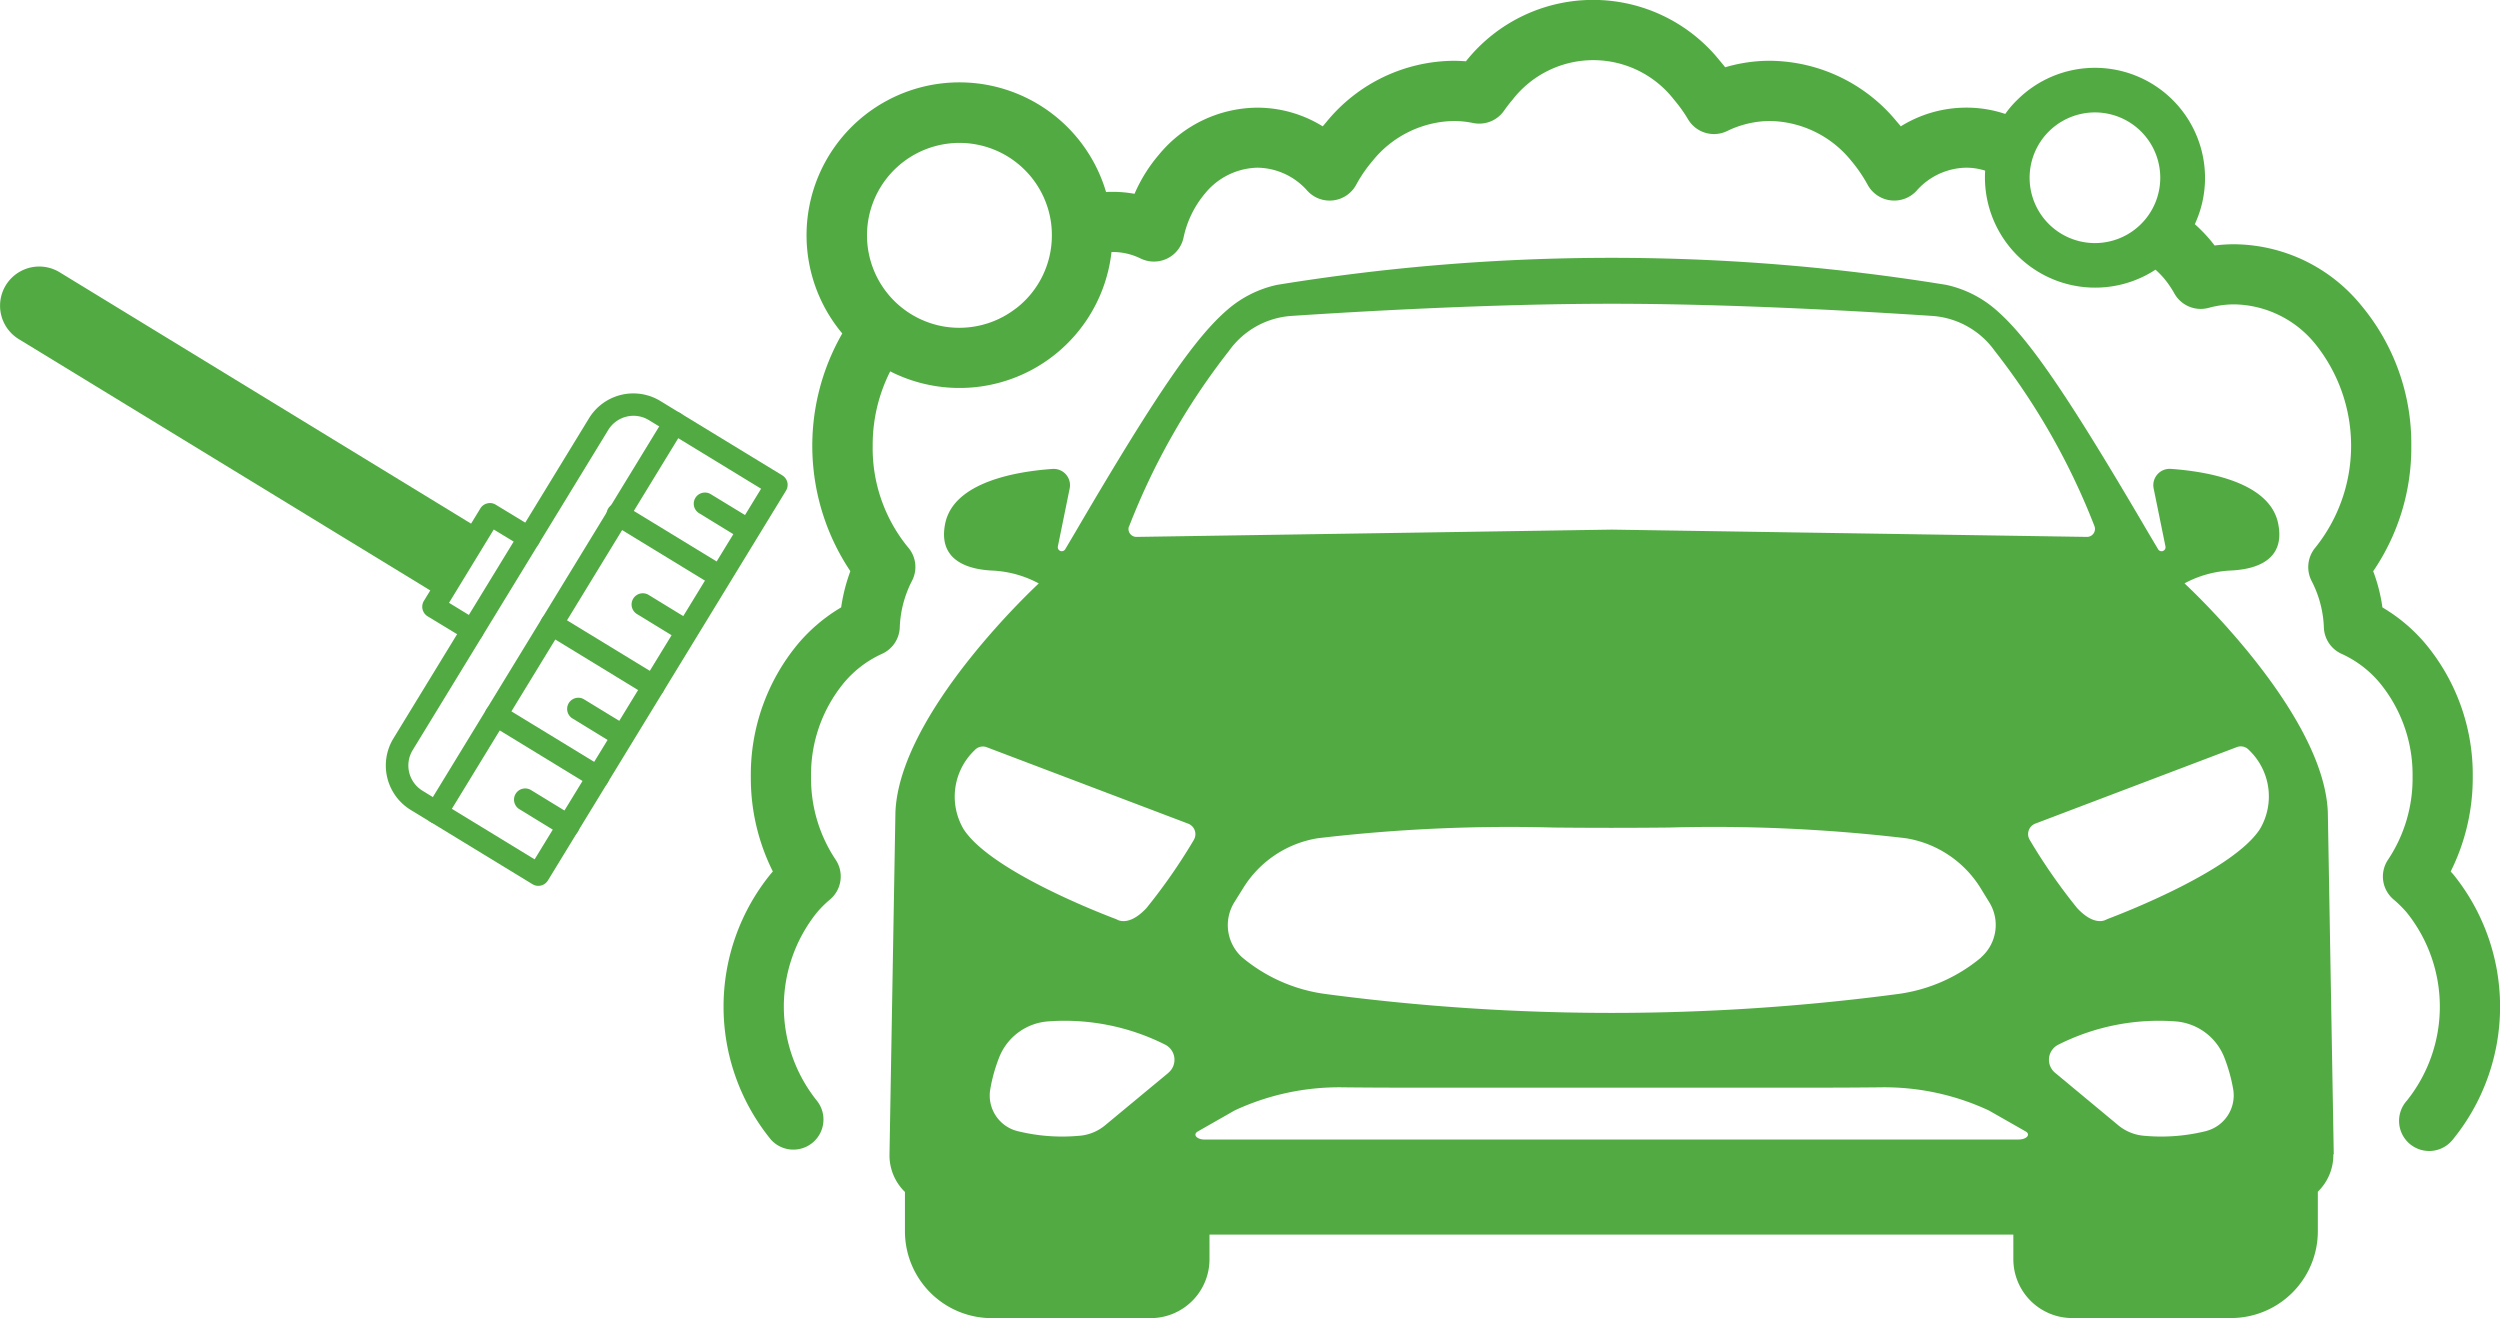
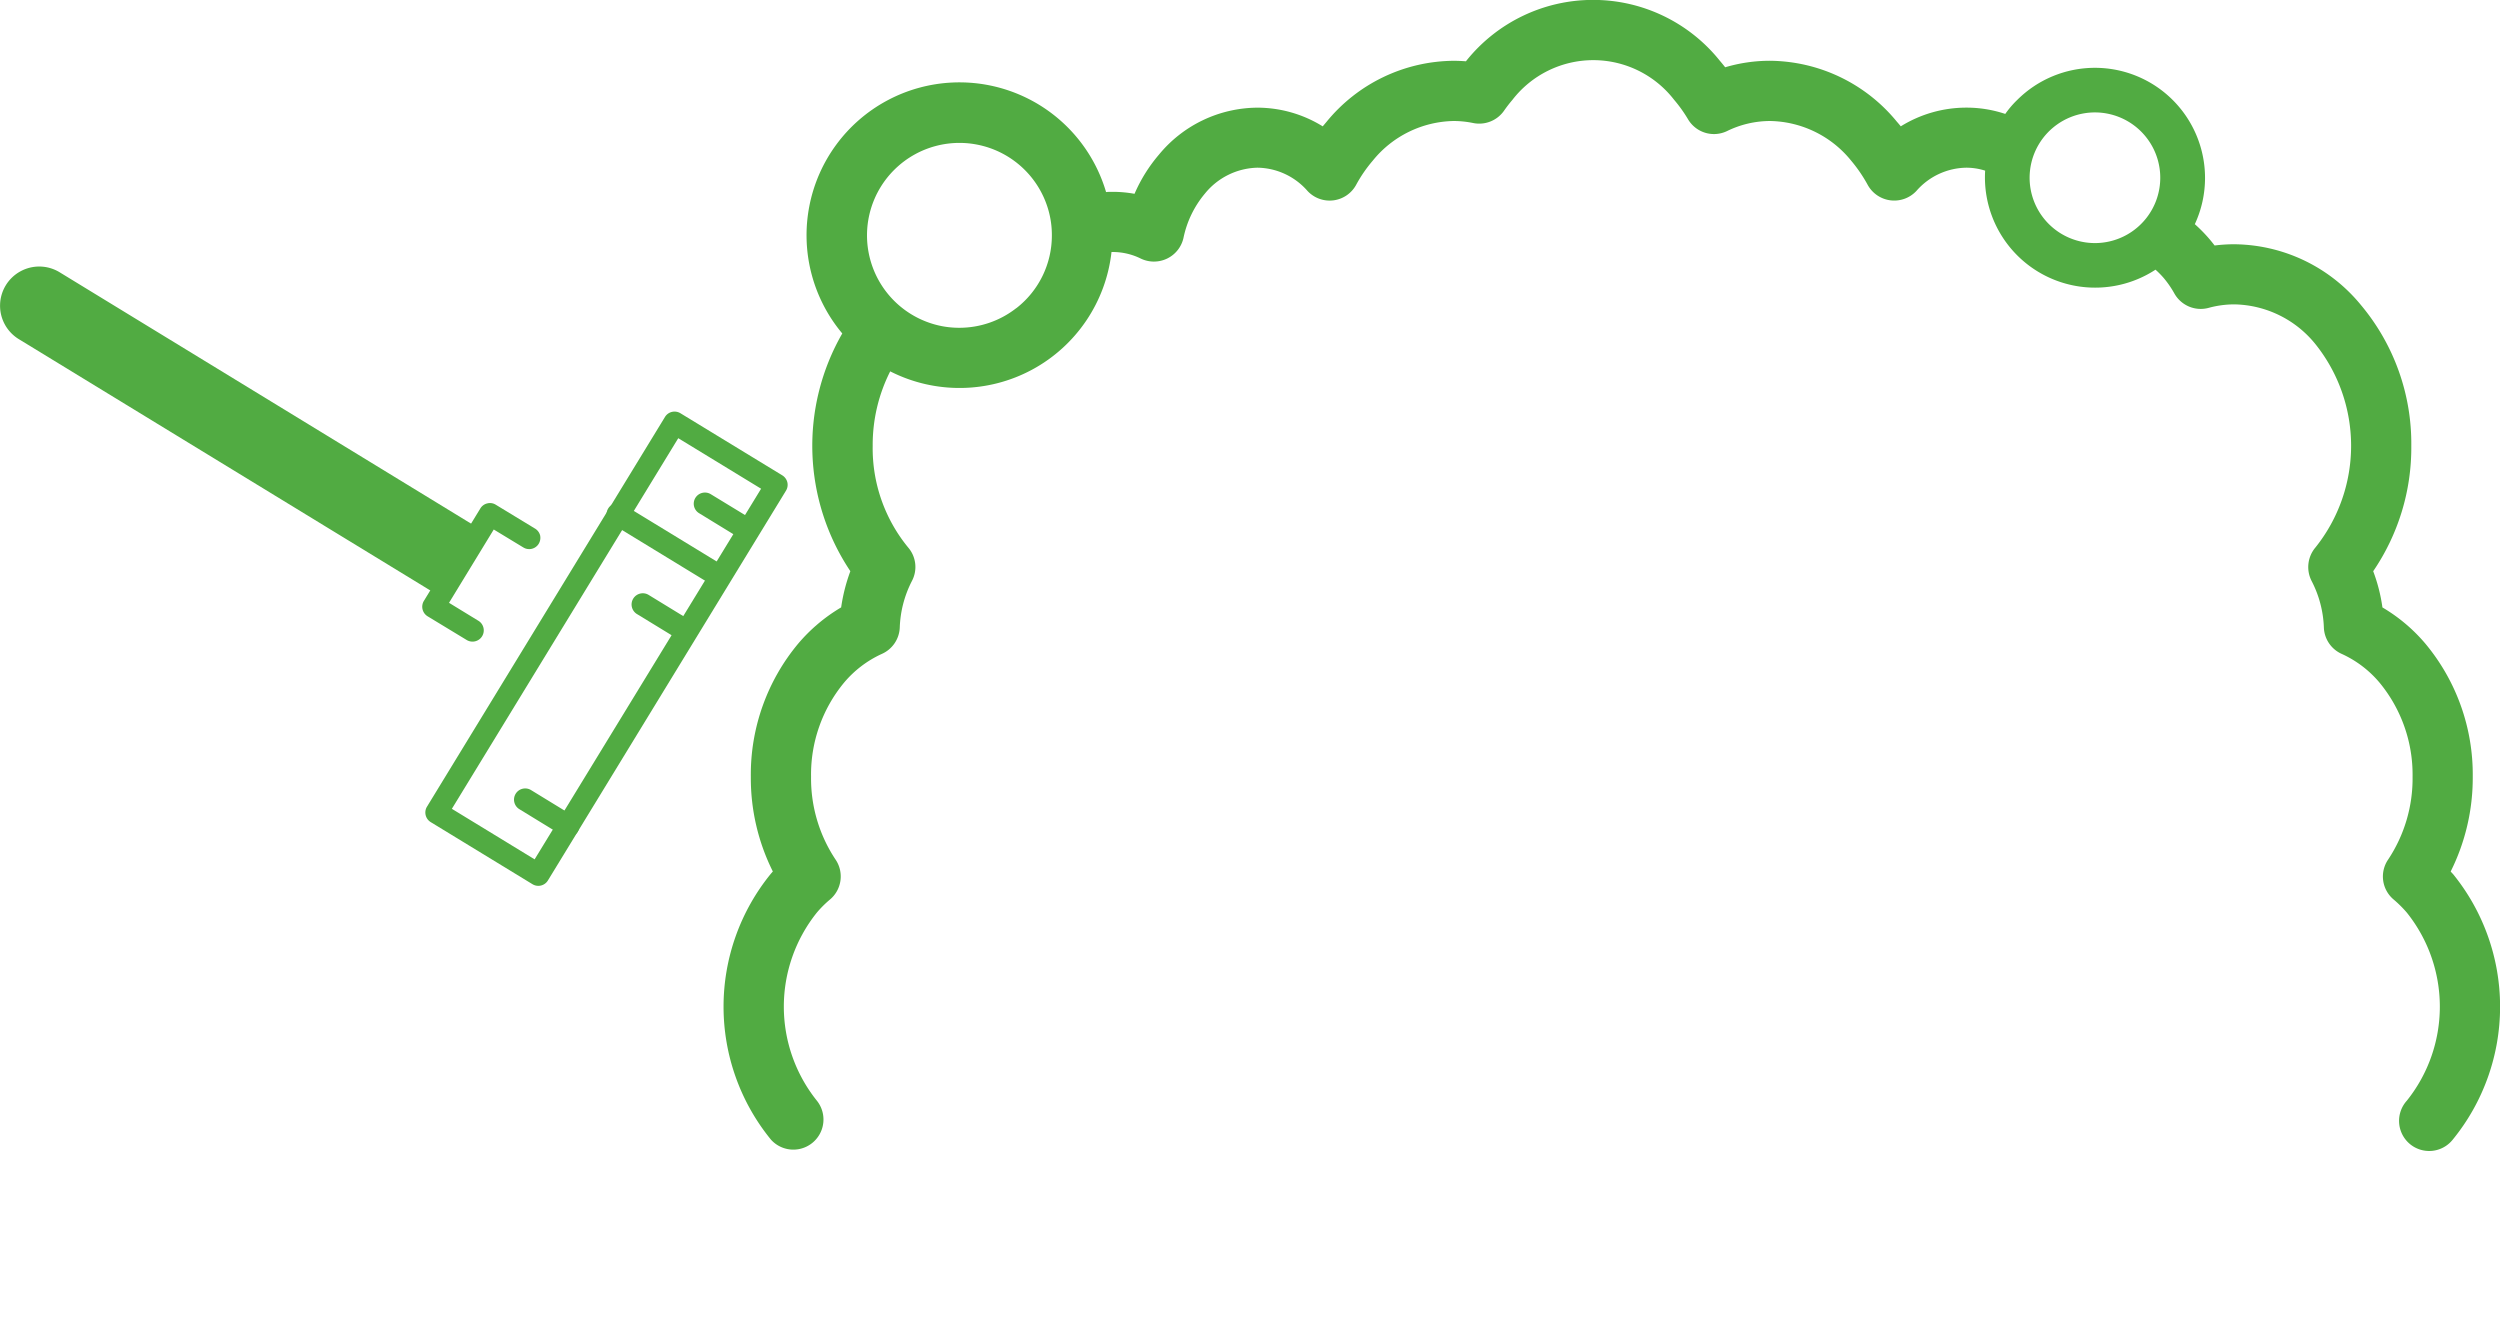
<svg xmlns="http://www.w3.org/2000/svg" width="84.5" height="44.552" viewBox="0 0 84.5 44.552">
  <g id="Group_91" data-name="Group 91" transform="translate(-1000.309 -232.075)">
    <g id="Group_86" data-name="Group 86" transform="translate(1030.385 240.784)">
-       <path id="Path_94" data-name="Path 94" d="M1069.082,257.893c-.9,1.388-4.543,2.81-5.111,3.025-.035.013-.072.029-.107.047-.106.05-.453.143-.96-.4a19.452,19.452,0,0,1-1.6-2.3.38.38,0,0,1,.19-.558l6.807-2.584a.372.372,0,0,1,.411.1A2.166,2.166,0,0,1,1069.082,257.893Zm-1.789,10.2a6.274,6.274,0,0,1-2.09.17,1.564,1.564,0,0,1-.911-.359l-2.131-1.77a.57.57,0,0,1,.106-.953,7.561,7.561,0,0,1,3.958-.787,1.928,1.928,0,0,1,1.652,1.217,5.512,5.512,0,0,1,.3,1.071A1.243,1.243,0,0,1,1067.293,268.091Zm-6.365.295h-27.512c-.273,0-.418-.171-.229-.277l1.238-.706a8.36,8.36,0,0,1,3.683-.782c.722.008,1.446.011,2.165.011h13.8q1.08,0,2.164-.011a8.356,8.356,0,0,1,3.683.782l1.239.706C1061.345,268.214,1061.2,268.386,1060.928,268.386Zm-27.885-10.12a19.3,19.3,0,0,1-1.6,2.3c-.508.54-.853.446-.961.4a.686.686,0,0,0-.106-.047c-.564-.214-4.214-1.636-5.111-3.025a2.166,2.166,0,0,1,.374-2.668.371.371,0,0,1,.411-.1l6.81,2.584A.38.38,0,0,1,1033.043,258.266Zm-.857,7.866-2.135,1.77a1.554,1.554,0,0,1-.912.359,6.272,6.272,0,0,1-2.089-.17,1.241,1.241,0,0,1-.882-1.411,5.434,5.434,0,0,1,.3-1.071,1.93,1.93,0,0,1,1.656-1.217,7.563,7.563,0,0,1,3.957.787A.573.573,0,0,1,1032.186,266.132Zm27.472-3.9a5.528,5.528,0,0,1-2.824,1.236,73.547,73.547,0,0,1-19.322,0,5.526,5.526,0,0,1-2.826-1.236,1.464,1.464,0,0,1-.272-1.862l.3-.481a3.644,3.644,0,0,1,2.519-1.687,55.176,55.176,0,0,1,7.979-.362q1.944.02,3.887,0a55.319,55.319,0,0,1,8.021.362,3.652,3.652,0,0,1,2.521,1.687l.295.481A1.458,1.458,0,0,1,1059.658,262.228Zm-28.8-14.567a23.292,23.292,0,0,1,3.384-5.945,2.823,2.823,0,0,1,2.107-1.173c2.18-.145,6.713-.411,10.826-.411s8.645.266,10.827.411a2.834,2.834,0,0,1,2.109,1.173,23.281,23.281,0,0,1,3.383,5.945.27.27,0,0,1-.262.351l-16.056-.246-16.057.246A.267.267,0,0,1,1030.855,247.661Zm40.719,21.222-.2-11.556c-.125-3.4-4.845-7.744-4.845-7.744a3.636,3.636,0,0,1,1.56-.434c.774-.035,1.871-.3,1.605-1.592-.289-1.423-2.473-1.763-3.63-1.844a.552.552,0,0,0-.578.66l.4,1.963,0,0a.135.135,0,0,1-.249.094l-.36-.607c-2.854-4.88-4.1-6.612-5.144-7.506a3.788,3.788,0,0,0-1.654-.823,70.425,70.425,0,0,0-22.625,0,3.782,3.782,0,0,0-1.654.823c-1.046.894-2.289,2.626-5.144,7.506l-.359.607a.135.135,0,0,1-.249-.092v0l.4-1.963a.551.551,0,0,0-.577-.66c-1.158.08-3.339.42-3.63,1.844-.264,1.289.833,1.557,1.6,1.592a3.659,3.659,0,0,1,1.563.434s-4.72,4.347-4.846,7.744l-.2,11.556a1.725,1.725,0,0,0,.522,1.268V271.5a2.936,2.936,0,0,0,2.93,2.924h5.377a1.991,1.991,0,0,0,1.987-1.983V271.6h27.17v.838a1.991,1.991,0,0,0,1.987,1.983h5.377a2.936,2.936,0,0,0,2.928-2.924V270.15a1.726,1.726,0,0,0,.524-1.268" transform="translate(-1022.772 -238.58)" fill="#51ab42" />
-     </g>
+       </g>
    <g id="Group_87" data-name="Group 87" transform="translate(1024.761 232.075)">
      <path id="Path_95" data-name="Path 95" d="M1064.925,240.291a2.208,2.208,0,1,1,2.073-1.437A2.208,2.208,0,0,1,1064.925,240.291Zm-36.456,2.2a3.12,3.12,0,0,1-1.924.663,3.059,3.059,0,0,1-.959-.151,3.125,3.125,0,1,1,3.967-3.837,3.069,3.069,0,0,1,.12.865A3.11,3.11,0,0,1,1028.469,242.494Zm48.547,19.112c-.021-.023-.043-.048-.063-.071a7.085,7.085,0,0,0,.746-3.2,6.909,6.909,0,0,0-1.6-4.5,5.667,5.667,0,0,0-1.453-1.226,5.627,5.627,0,0,0-.312-1.224,7.41,7.41,0,0,0,1.288-4.234,7.293,7.293,0,0,0-1.7-4.76,5.594,5.594,0,0,0-4.281-2.057,5.263,5.263,0,0,0-.667.042c-.058-.075-.116-.149-.178-.221a5.121,5.121,0,0,0-.491-.5,3.708,3.708,0,0,0,.345-1.569,3.721,3.721,0,0,0-6.352-2.626,3.215,3.215,0,0,0-.4.469,4.123,4.123,0,0,0-1.319-.213,4.2,4.2,0,0,0-2.212.632c-.045-.054-.088-.107-.135-.159a5.6,5.6,0,0,0-4.283-2.057,5.319,5.319,0,0,0-1.518.22c-.059-.075-.119-.149-.182-.222a5.489,5.489,0,0,0-8.565,0l-.015.02c-.142-.011-.282-.017-.424-.017a5.6,5.6,0,0,0-4.283,2.057l-.134.159a4.2,4.2,0,0,0-2.212-.632,4.341,4.341,0,0,0-3.326,1.591,5.223,5.223,0,0,0-.823,1.321,4.137,4.137,0,0,0-.74-.067c-.076,0-.147,0-.222.008a5.167,5.167,0,1,0-8.916,4.779,7.621,7.621,0,0,0,.273,8.035,5.95,5.95,0,0,0-.311,1.224,5.691,5.691,0,0,0-1.453,1.226,6.909,6.909,0,0,0-1.6,4.5,7.051,7.051,0,0,0,.744,3.2l-.062.071a7.107,7.107,0,0,0,0,8.995,1.018,1.018,0,0,0,1.549-1.32,5.085,5.085,0,0,1,0-6.356,3.644,3.644,0,0,1,.45-.447,1.018,1.018,0,0,0,.182-1.347,4.941,4.941,0,0,1-.827-2.8,4.872,4.872,0,0,1,1.114-3.177,3.637,3.637,0,0,1,1.276-.972,1.02,1.02,0,0,0,.608-.888,3.708,3.708,0,0,1,.41-1.576,1.011,1.011,0,0,0-.125-1.133,5.28,5.28,0,0,1-1.2-3.436,5.5,5.5,0,0,1,.592-2.518,5.169,5.169,0,0,0,7.48-4.034h.043a2.136,2.136,0,0,1,.947.222,1.023,1.023,0,0,0,1.443-.7,3.4,3.4,0,0,1,.722-1.494,2.353,2.353,0,0,1,1.778-.878,2.287,2.287,0,0,1,1.692.786,1.02,1.02,0,0,0,1.64-.2,4.691,4.691,0,0,1,.564-.822,3.6,3.6,0,0,1,2.733-1.342,3.3,3.3,0,0,1,.661.068,1.024,1.024,0,0,0,1.044-.415,4.6,4.6,0,0,1,.284-.368,3.454,3.454,0,0,1,5.466,0,4.751,4.751,0,0,1,.471.659,1.019,1.019,0,0,0,1.32.395,3.315,3.315,0,0,1,1.458-.339,3.6,3.6,0,0,1,2.735,1.342,4.913,4.913,0,0,1,.561.822,1.024,1.024,0,0,0,1.643.2,2.282,2.282,0,0,1,1.691-.786,2.114,2.114,0,0,1,.633.1c-.005.082-.007.159-.007.241a3.726,3.726,0,0,0,5.765,3.106,3.062,3.062,0,0,1,.277.281,3.316,3.316,0,0,1,.36.522,1.021,1.021,0,0,0,1.162.487,3.28,3.28,0,0,1,.87-.117,3.6,3.6,0,0,1,2.735,1.342,5.5,5.5,0,0,1,0,6.877,1.026,1.026,0,0,0-.126,1.133,3.69,3.69,0,0,1,.413,1.576,1.018,1.018,0,0,0,.608.888,3.636,3.636,0,0,1,1.276.972,4.886,4.886,0,0,1,1.114,3.177,4.949,4.949,0,0,1-.826,2.8,1.015,1.015,0,0,0,.182,1.347,3.947,3.947,0,0,1,.45.447,5.085,5.085,0,0,1,0,6.356,1.018,1.018,0,1,0,1.549,1.32,7.111,7.111,0,0,0,0-8.995" transform="translate(-1018.572 -232.075)" fill="#51ab42" />
    </g>
    <g id="Group_90" data-name="Group 90" transform="translate(1000.309 241.083)">
      <g id="Group_88" data-name="Group 88" transform="translate(14.377 4.9)">
        <path id="Path_96" data-name="Path 96" d="M1023.282,244.854a.377.377,0,0,1-.047.287l-8.046,13.173a.379.379,0,0,1-.521.126l-3.442-2.1a.381.381,0,0,1-.123-.522l8.044-13.172a.379.379,0,0,1,.234-.17.384.384,0,0,1,.285.044l3.444,2.1A.384.384,0,0,1,1023.282,244.854ZM1014.74,257.6l7.655-12.527-2.8-1.708-7.652,12.527Z" transform="translate(-1011.047 -242.462)" fill="#51ab42" />
      </g>
      <path id="Path_97" data-name="Path 97" d="M1015.483,253.156a.378.378,0,0,1-.565.412l-1.451-.888a.378.378,0,0,1,.392-.647l1.453.889A.373.373,0,0,1,1015.483,253.156Z" transform="translate(-995.911 -234.337)" fill="#51ab42" />
-       <path id="Path_98" data-name="Path 98" d="M1016.739,252.234a.38.38,0,0,1-.568.412l-3.44-2.1a.375.375,0,0,1-.129-.518.382.382,0,0,1,.524-.126l3.441,2.1A.389.389,0,0,1,1016.739,252.234Z" transform="translate(-996.161 -235.062)" fill="#51ab42" />
-       <path id="Path_99" data-name="Path 99" d="M1016.81,250.856a.385.385,0,0,1-.043.288.379.379,0,0,1-.522.125l-1.451-.888a.378.378,0,0,1,.392-.645l1.454.888A.38.38,0,0,1,1016.81,250.856Z" transform="translate(-995.461 -235.116)" fill="#51ab42" />
-       <path id="Path_100" data-name="Path 100" d="M1018.139,249.938a.369.369,0,0,1-.046.285.378.378,0,0,1-.521.127l-3.441-2.1a.379.379,0,1,1,.4-.647l3.441,2.1A.373.373,0,0,1,1018.139,249.938Z" transform="translate(-995.686 -235.84)" fill="#51ab42" />
      <path id="Path_101" data-name="Path 101" d="M1018.46,248.236a.373.373,0,0,1-.044.285.379.379,0,0,1-.52.126l-1.453-.888a.379.379,0,1,1,.394-.647l1.453.889A.37.37,0,0,1,1018.46,248.236Z" transform="translate(-994.902 -236.005)" fill="#51ab42" />
      <path id="Path_102" data-name="Path 102" d="M1019.811,247.164a.387.387,0,0,1-.047.288.379.379,0,0,1-.52.126l-3.442-2.1a.378.378,0,1,1,.4-.645l3.441,2.1A.4.4,0,0,1,1019.811,247.164Z" transform="translate(-995.12 -236.78)" fill="#51ab42" />
      <path id="Path_103" data-name="Path 103" d="M1020.022,245.684a.373.373,0,0,1-.046.288.378.378,0,0,1-.52.125l-1.451-.888a.376.376,0,0,1-.129-.518.38.38,0,0,1,.522-.126l1.453.885A.386.386,0,0,1,1020.022,245.684Z" transform="translate(-994.373 -236.869)" fill="#51ab42" />
-       <path id="Path_104" data-name="Path 104" d="M1020.175,242.908a.378.378,0,0,1-.565.411l-.669-.408a1,1,0,0,0-1.375.331l-6.61,10.821a1,1,0,0,0,.332,1.374l.671.411a.378.378,0,0,1-.4.645l-.671-.408a1.76,1.76,0,0,1-.584-2.415l6.611-10.822a1.756,1.756,0,0,1,2.413-.584l.671.41A.364.364,0,0,1,1020.175,242.908Z" transform="translate(-997.007 -237.718)" fill="#51ab42" />
      <path id="Path_105" data-name="Path 105" d="M1014.949,245.863a.392.392,0,0,1-.046.288.377.377,0,0,1-.52.125l-1-.607-1.512,2.478.994.608a.379.379,0,0,1-.4.647l-1.319-.8a.379.379,0,0,1-.124-.521l1.908-3.124a.371.371,0,0,1,.234-.17.365.365,0,0,1,.286.044l1.316.8A.382.382,0,0,1,1014.949,245.863Z" transform="translate(-996.694 -236.78)" fill="#51ab42" />
      <g id="Group_89" data-name="Group 89">
        <path id="Path_106" data-name="Path 106" d="M1016.478,247.775a.383.383,0,0,1-.043.287l-.985,1.612a.376.376,0,0,1-.519.126l-13.986-8.542a1.324,1.324,0,1,1,1.38-2.26l13.985,8.544A.378.378,0,0,1,1016.478,247.775ZM1015,248.957l.592-.967-13.662-8.348a.566.566,0,1,0-.59.967Z" transform="translate(-1000.309 -238.803)" fill="#51ab42" />
      </g>
      <path id="Path_107" data-name="Path 107" d="M1015.84,248.784c-.319.515-1.441.4-2.506-.252L1002,241.547c-1.064-.655-1.667-1.607-1.351-2.124h0c.32-.517,1.441-.406,2.505.252l11.334,6.982c1.066.656,1.67,1.607,1.351,2.126Z" transform="translate(-1000.221 -238.702)" fill="#51ab42" />
    </g>
  </g>
</svg>